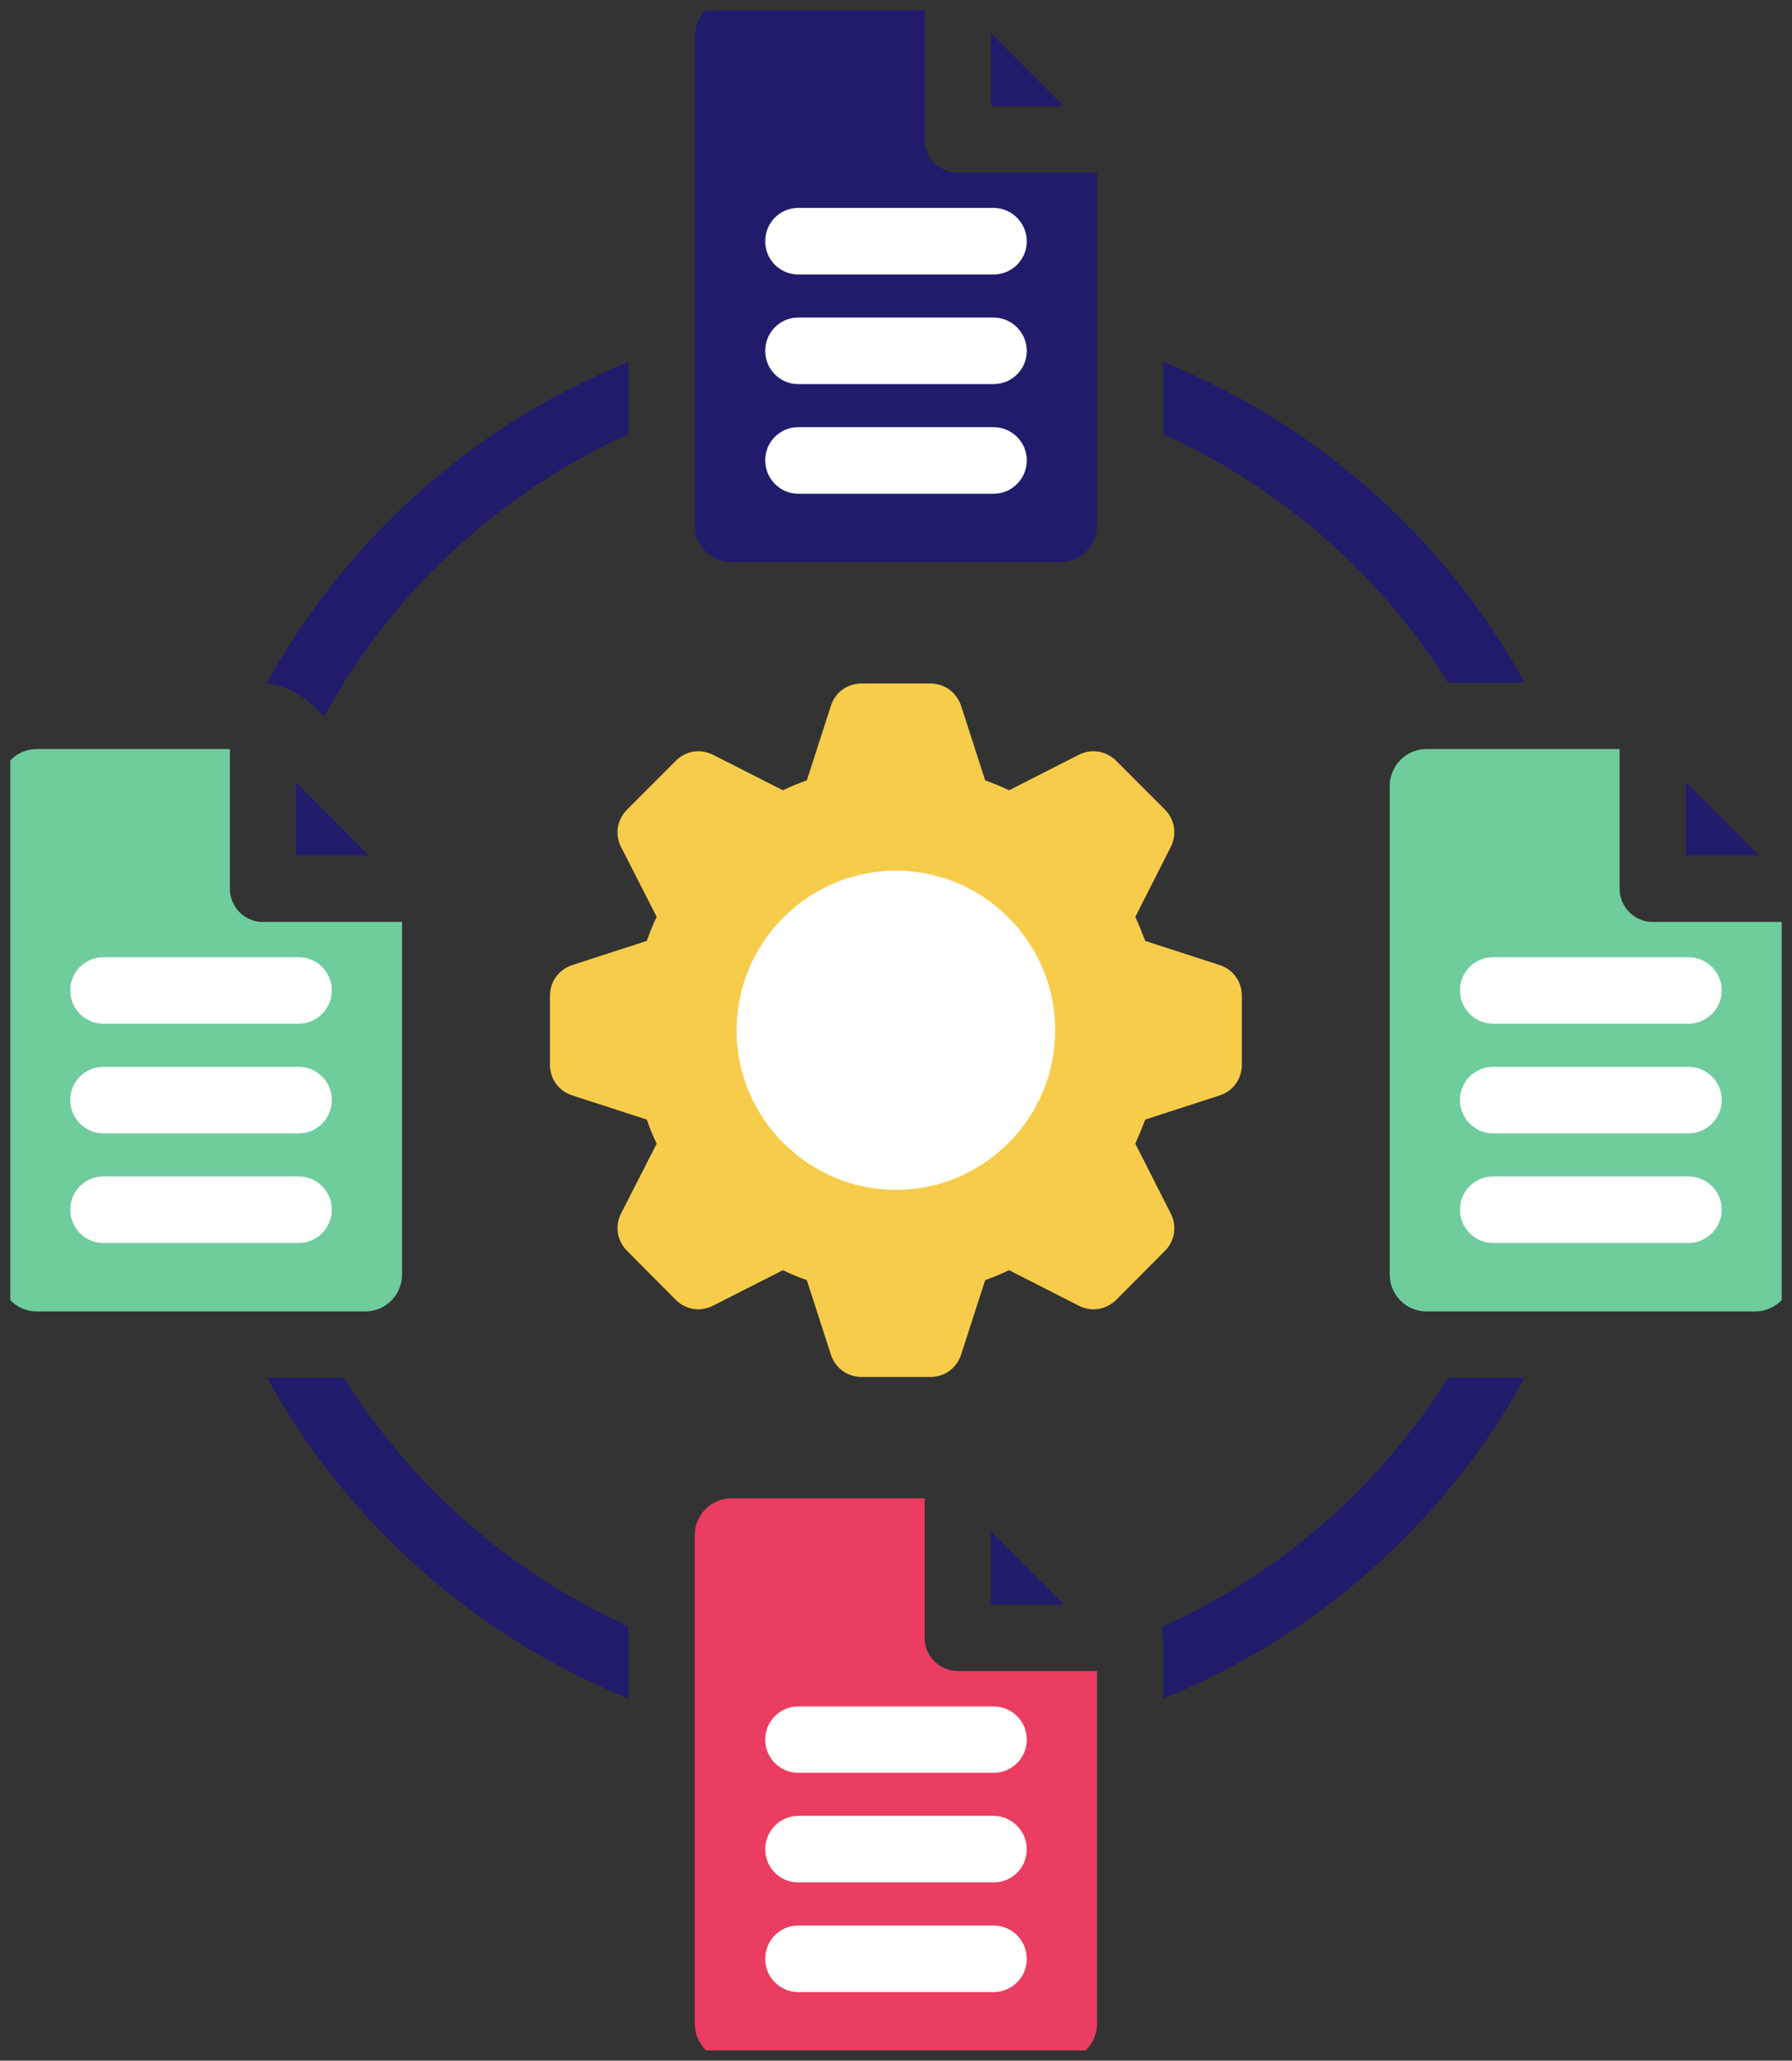
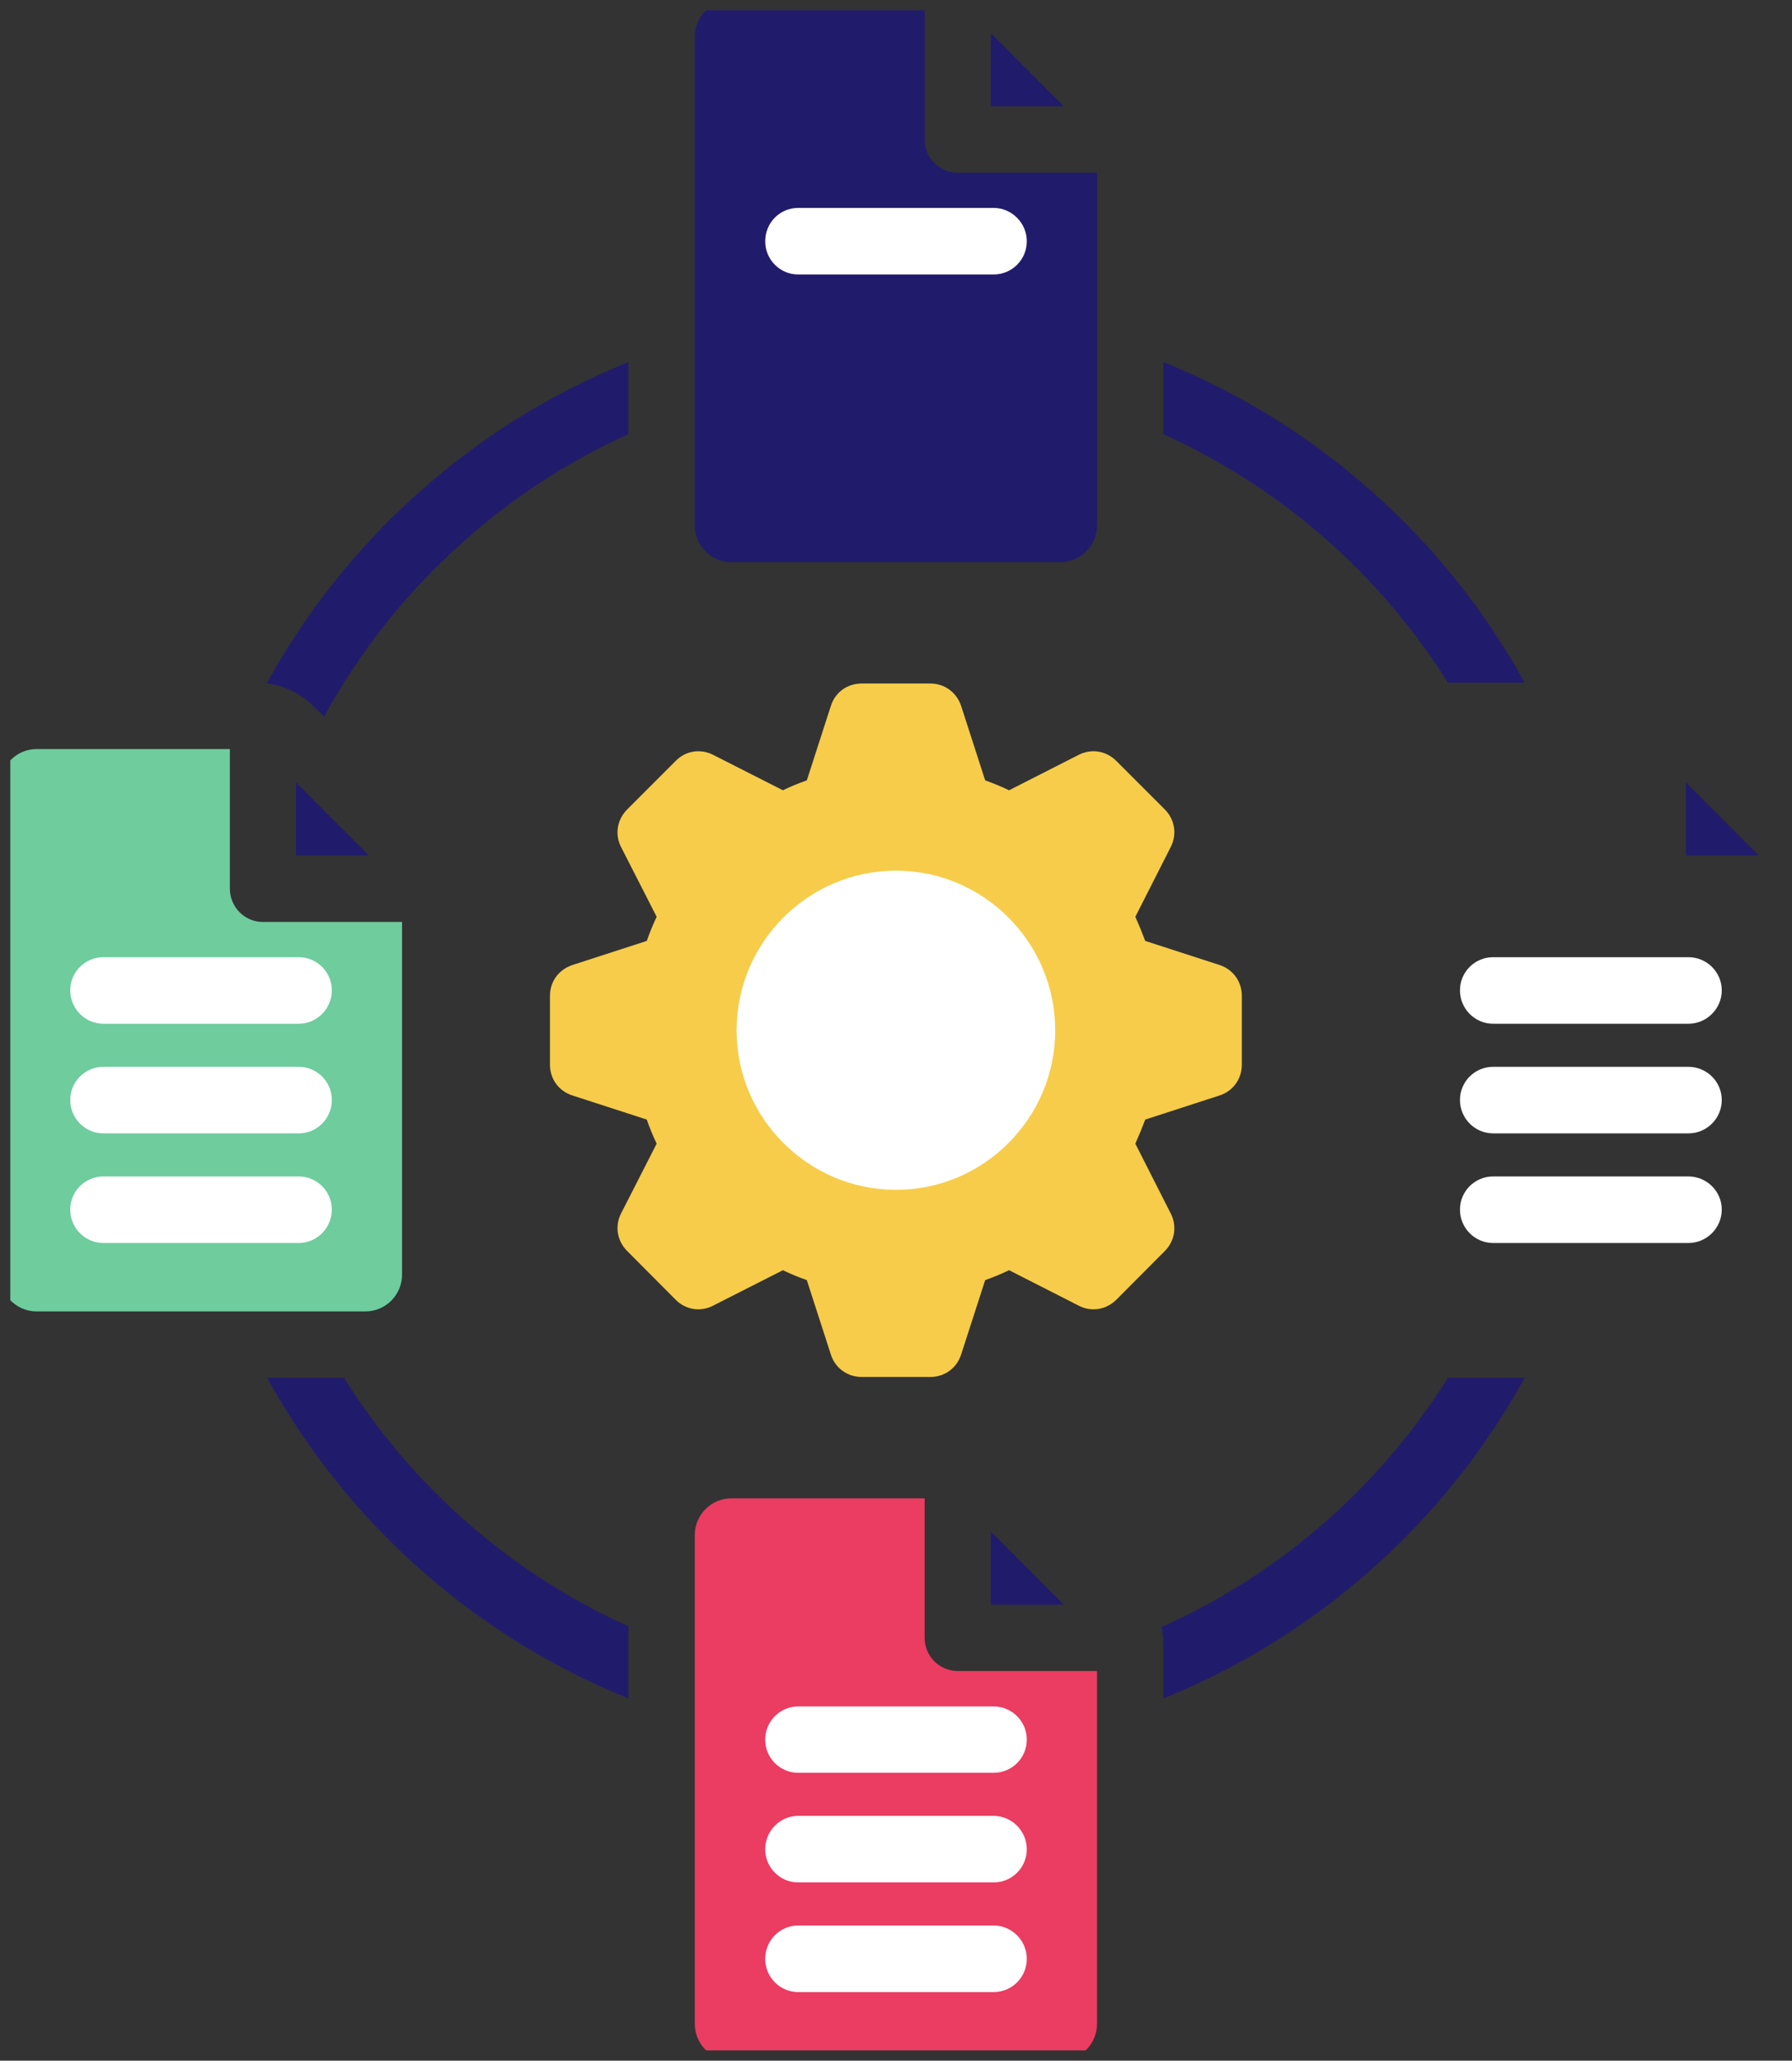
<svg xmlns="http://www.w3.org/2000/svg" width="87" height="100" viewBox="0 0 87 100" fill="none">
  <rect x="0" y="0" width="87" height="100" fill="#333333" stroke="none" />
  <desc> Created with Pixso. </desc>
  <defs>
    <clipPath id="clip52_1777">
      <rect id="Isolation_Mode" rx="0" width="86" height="99" transform="translate(0.5 0.5)" fill="white" fill-opacity="0" />
    </clipPath>
  </defs>
  <rect id="Isolation_Mode" rx="0" width="86" height="99" transform="translate(0.5 0.5)" fill="#FFFFFF" fill-opacity="0" />
  <g clip-path="url(#clip52_1777)">
    <path id="Vector" d="M35.51 27.28L51.48 27.28C52.46 27.28 53.26 26.48 53.26 25.5L53.26 8.38L46.5 8.38C45.61 8.38 44.89 7.66 44.89 6.77L44.89 0L35.51 0C34.53 0 33.73 0.8 33.73 1.78L33.73 25.5C33.73 26.48 34.53 27.28 35.51 27.28Z" fill="#211B6C" fill-opacity="1" fill-rule="nonzero" />
    <path id="Vector" d="M38.75 10.09L48.24 10.09C49.12 10.09 49.85 10.82 49.85 11.71C49.85 12.6 49.13 13.32 48.24 13.32L38.75 13.32C37.87 13.32 37.15 12.6 37.15 11.71C37.15 10.81 37.86 10.09 38.75 10.09Z" fill="#FFFFFF" fill-opacity="1" fill-rule="nonzero" />
-     <path id="Vector" d="M38.75 15.41L48.24 15.41C49.12 15.41 49.85 16.14 49.85 17.03C49.85 17.92 49.13 18.64 48.24 18.64L38.75 18.64C37.87 18.64 37.15 17.92 37.15 17.03C37.15 16.14 37.86 15.41 38.75 15.41Z" fill="#FFFFFF" fill-opacity="1" fill-rule="nonzero" />
-     <path id="Vector" d="M38.75 20.73L48.24 20.73C49.12 20.73 49.85 21.45 49.85 22.34C49.85 23.23 49.13 23.96 48.24 23.96L38.75 23.96C37.87 23.96 37.15 23.23 37.15 22.34C37.15 21.45 37.86 20.73 38.75 20.73Z" fill="#FFFFFF" fill-opacity="1" fill-rule="nonzero" />
    <path id="Vector" d="M51.65 5.16L48.11 5.16L48.11 1.61L51.65 5.16Z" fill="#211B6C" fill-opacity="1" fill-rule="nonzero" />
    <path id="Vector" d="M44.89 79.48L44.89 72.71L35.51 72.71C34.53 72.71 33.73 73.51 33.73 74.49L33.73 98.21C33.73 99.19 34.53 100 35.51 100L51.48 100C52.46 100 53.26 99.19 53.26 98.21L53.26 81.09L46.5 81.09C45.61 81.09 44.89 80.37 44.89 79.48Z" fill="#EB3C61" fill-opacity="1" fill-rule="nonzero" />
    <path id="Vector" d="M48.24 96.67L38.75 96.67C37.87 96.67 37.15 95.95 37.15 95.06C37.15 94.16 37.87 93.44 38.75 93.44L48.24 93.44C49.12 93.44 49.85 94.16 49.85 95.06C49.85 95.95 49.13 96.67 48.24 96.67Z" fill="#FFFFFF" fill-opacity="1" fill-rule="nonzero" />
    <path id="Vector" d="M48.24 91.35L38.75 91.35C37.87 91.35 37.15 90.63 37.15 89.74C37.15 88.85 37.87 88.12 38.75 88.12L48.24 88.12C49.12 88.12 49.85 88.85 49.85 89.74C49.85 90.63 49.13 91.35 48.24 91.35Z" fill="#FFFFFF" fill-opacity="1" fill-rule="nonzero" />
    <path id="Vector" d="M49.85 84.42C49.85 85.31 49.13 86.03 48.24 86.03L38.75 86.03C37.87 86.03 37.15 85.31 37.15 84.42C37.15 83.53 37.87 82.81 38.75 82.81L48.24 82.81C49.13 82.81 49.85 83.53 49.85 84.42Z" fill="#FFFFFF" fill-opacity="1" fill-rule="nonzero" />
    <path id="Vector" d="M48.11 74.32L51.65 77.87L48.11 77.87L48.11 74.32Z" fill="#211B6C" fill-opacity="1" fill-rule="nonzero" />
    <path id="Vector" d="M19.52 61.85L19.52 44.74L12.76 44.74C11.88 44.74 11.16 44.02 11.16 43.12L11.16 36.35L1.77 36.35C0.8 36.35 0 37.16 0 38.14L0 61.85C0 62.84 0.8 63.64 1.77 63.64L17.74 63.64C18.72 63.64 19.52 62.84 19.52 61.85Z" fill="#6ECC9D" fill-opacity="1" fill-rule="nonzero" />
    <path id="Vector" d="M14.5 60.32L5.02 60.32C4.13 60.32 3.41 59.59 3.41 58.7C3.41 57.81 4.13 57.09 5.02 57.09L14.5 57.09C15.39 57.09 16.11 57.81 16.11 58.7C16.11 59.59 15.39 60.32 14.5 60.32Z" fill="#FFFFFF" fill-opacity="1" fill-rule="nonzero" />
    <path id="Vector" d="M14.5 55L5.02 55C4.13 55 3.41 54.27 3.41 53.38C3.41 52.49 4.13 51.77 5.02 51.77L14.5 51.77C15.39 51.77 16.11 52.49 16.11 53.38C16.11 54.28 15.39 55 14.5 55Z" fill="#FFFFFF" fill-opacity="1" fill-rule="nonzero" />
    <path id="Vector" d="M14.5 49.68L5.02 49.68C4.13 49.68 3.41 48.95 3.41 48.06C3.41 47.17 4.13 46.45 5.02 46.45L14.5 46.45C15.39 46.45 16.11 47.17 16.11 48.06C16.11 48.95 15.39 49.68 14.5 49.68Z" fill="#FFFFFF" fill-opacity="1" fill-rule="nonzero" />
    <path id="Vector" d="M14.37 37.96L17.91 41.51L14.37 41.51L14.37 37.96Z" fill="#211B6C" fill-opacity="1" fill-rule="nonzero" />
    <path id="Vector" d="M85.39 41.51L81.85 41.51L81.85 37.96L85.39 41.51Z" fill="#211B6C" fill-opacity="1" fill-rule="nonzero" />
-     <path id="Vector" d="M80.24 44.74C79.35 44.74 78.63 44.02 78.63 43.12L78.63 36.35L69.25 36.35C68.27 36.35 67.47 37.16 67.47 38.14L67.47 61.85C67.47 62.84 68.27 63.64 69.25 63.64L85.22 63.64C86.19 63.64 87 62.84 87 61.85L87 44.74L80.24 44.74Z" fill="#6ECC9D" fill-opacity="1" fill-rule="nonzero" />
    <path id="Vector" d="M81.97 60.32L72.49 60.32C71.6 60.32 70.88 59.59 70.88 58.7C70.88 57.81 71.6 57.09 72.49 57.09L81.97 57.09C82.86 57.09 83.59 57.81 83.59 58.7C83.59 59.59 82.86 60.32 81.97 60.32Z" fill="#FFFFFF" fill-opacity="1" fill-rule="nonzero" />
    <path id="Vector" d="M81.97 55L72.49 55C71.6 55 70.88 54.27 70.88 53.38C70.88 52.49 71.6 51.77 72.49 51.77L81.97 51.77C82.86 51.77 83.59 52.49 83.59 53.38C83.59 54.28 82.86 55 81.97 55Z" fill="#FFFFFF" fill-opacity="1" fill-rule="nonzero" />
    <path id="Vector" d="M81.97 49.68L72.49 49.68C71.6 49.68 70.88 48.95 70.88 48.06C70.88 47.17 71.6 46.45 72.49 46.45L81.97 46.45C82.86 46.45 83.59 47.17 83.59 48.06C83.59 48.95 82.86 49.68 81.97 49.68Z" fill="#FFFFFF" fill-opacity="1" fill-rule="nonzero" />
    <path id="Vector" d="M22.55 73.77C24.92 75.86 27.6 77.61 30.51 78.92L30.51 82.42C26.79 80.92 23.39 78.8 20.43 76.18C17.44 73.54 14.91 70.39 12.97 66.86L16.7 66.86C18.31 69.44 20.29 71.76 22.55 73.77Z" fill="#211B6C" fill-opacity="1" fill-rule="nonzero" />
    <path id="Vector" d="M70.3 66.86L74.02 66.86C72.08 70.39 69.55 73.54 66.56 76.18C63.6 78.8 60.2 80.92 56.48 82.42L56.48 79.83C56.48 79.53 56.45 79.24 56.39 78.96C59.34 77.64 62.05 75.88 64.44 73.77C66.7 71.76 68.68 69.44 70.3 66.86Z" fill="#211B6C" fill-opacity="1" fill-rule="nonzero" />
    <path id="Vector" d="M64.44 26.22C62.07 24.13 59.39 22.39 56.48 21.07L56.48 17.57C60.2 19.07 63.6 21.19 66.56 23.81C69.55 26.45 72.08 29.6 74.02 33.13L70.3 33.13C68.68 30.55 66.7 28.23 64.44 26.22Z" fill="#211B6C" fill-opacity="1" fill-rule="nonzero" />
    <path id="Vector" d="M15.28 34.32C14.64 33.68 13.83 33.27 12.95 33.16C14.87 29.67 17.37 26.54 20.32 23.91C23.3 21.25 26.74 19.09 30.51 17.57L30.51 21.07C27.56 22.4 24.84 24.18 22.46 26.32C19.76 28.72 17.48 31.58 15.74 34.77L15.28 34.32Z" fill="#211B6C" fill-opacity="1" fill-rule="nonzero" />
    <path id="Vector" d="M56.84 58.89L55.12 55.5C55.29 55.12 55.45 54.73 55.6 54.33L59.21 53.16C59.86 52.95 60.29 52.36 60.29 51.67L60.29 48.32C60.29 47.63 59.86 47.04 59.21 46.83L55.6 45.66C55.45 45.26 55.29 44.87 55.12 44.49L56.84 41.1C57.15 40.49 57.04 39.77 56.55 39.28L54.19 36.92C53.7 36.43 52.98 36.32 52.37 36.63L48.99 38.35C48.61 38.17 48.23 38.01 47.83 37.87L46.66 34.25C46.44 33.6 45.86 33.17 45.17 33.17L41.83 33.17C41.14 33.17 40.55 33.59 40.34 34.25L39.17 37.87C38.77 38.01 38.38 38.17 38.01 38.35L34.62 36.63C34.01 36.32 33.29 36.43 32.81 36.92L30.45 39.28C29.96 39.77 29.84 40.49 30.15 41.1L31.88 44.49C31.7 44.87 31.54 45.26 31.4 45.66L27.79 46.83C27.13 47.05 26.7 47.63 26.7 48.32L26.7 51.67C26.7 52.36 27.13 52.95 27.79 53.16L31.4 54.33C31.54 54.73 31.7 55.12 31.88 55.5L30.15 58.89C29.84 59.5 29.96 60.22 30.45 60.71L32.81 63.08C33.29 63.56 34.01 63.68 34.62 63.36L38.01 61.64C38.38 61.82 38.77 61.98 39.17 62.12L40.34 65.74C40.55 66.39 41.14 66.82 41.83 66.82L45.17 66.82C45.86 66.82 46.44 66.4 46.66 65.74L47.83 62.12C48.23 61.98 48.61 61.82 48.99 61.64L52.37 63.36C52.98 63.68 53.7 63.56 54.19 63.08L56.55 60.71C57.04 60.22 57.15 59.5 56.84 58.89Z" fill="#F6CC4A" fill-opacity="1" fill-rule="nonzero" />
    <path id="Vector" d="M43.5 57.74C39.24 57.74 35.76 54.26 35.76 50C35.76 45.73 39.24 42.25 43.5 42.25C47.75 42.25 51.23 45.73 51.23 50C51.23 54.26 47.76 57.74 43.5 57.74Z" fill="#FFFFFF" fill-opacity="1" fill-rule="nonzero" />
  </g>
</svg>